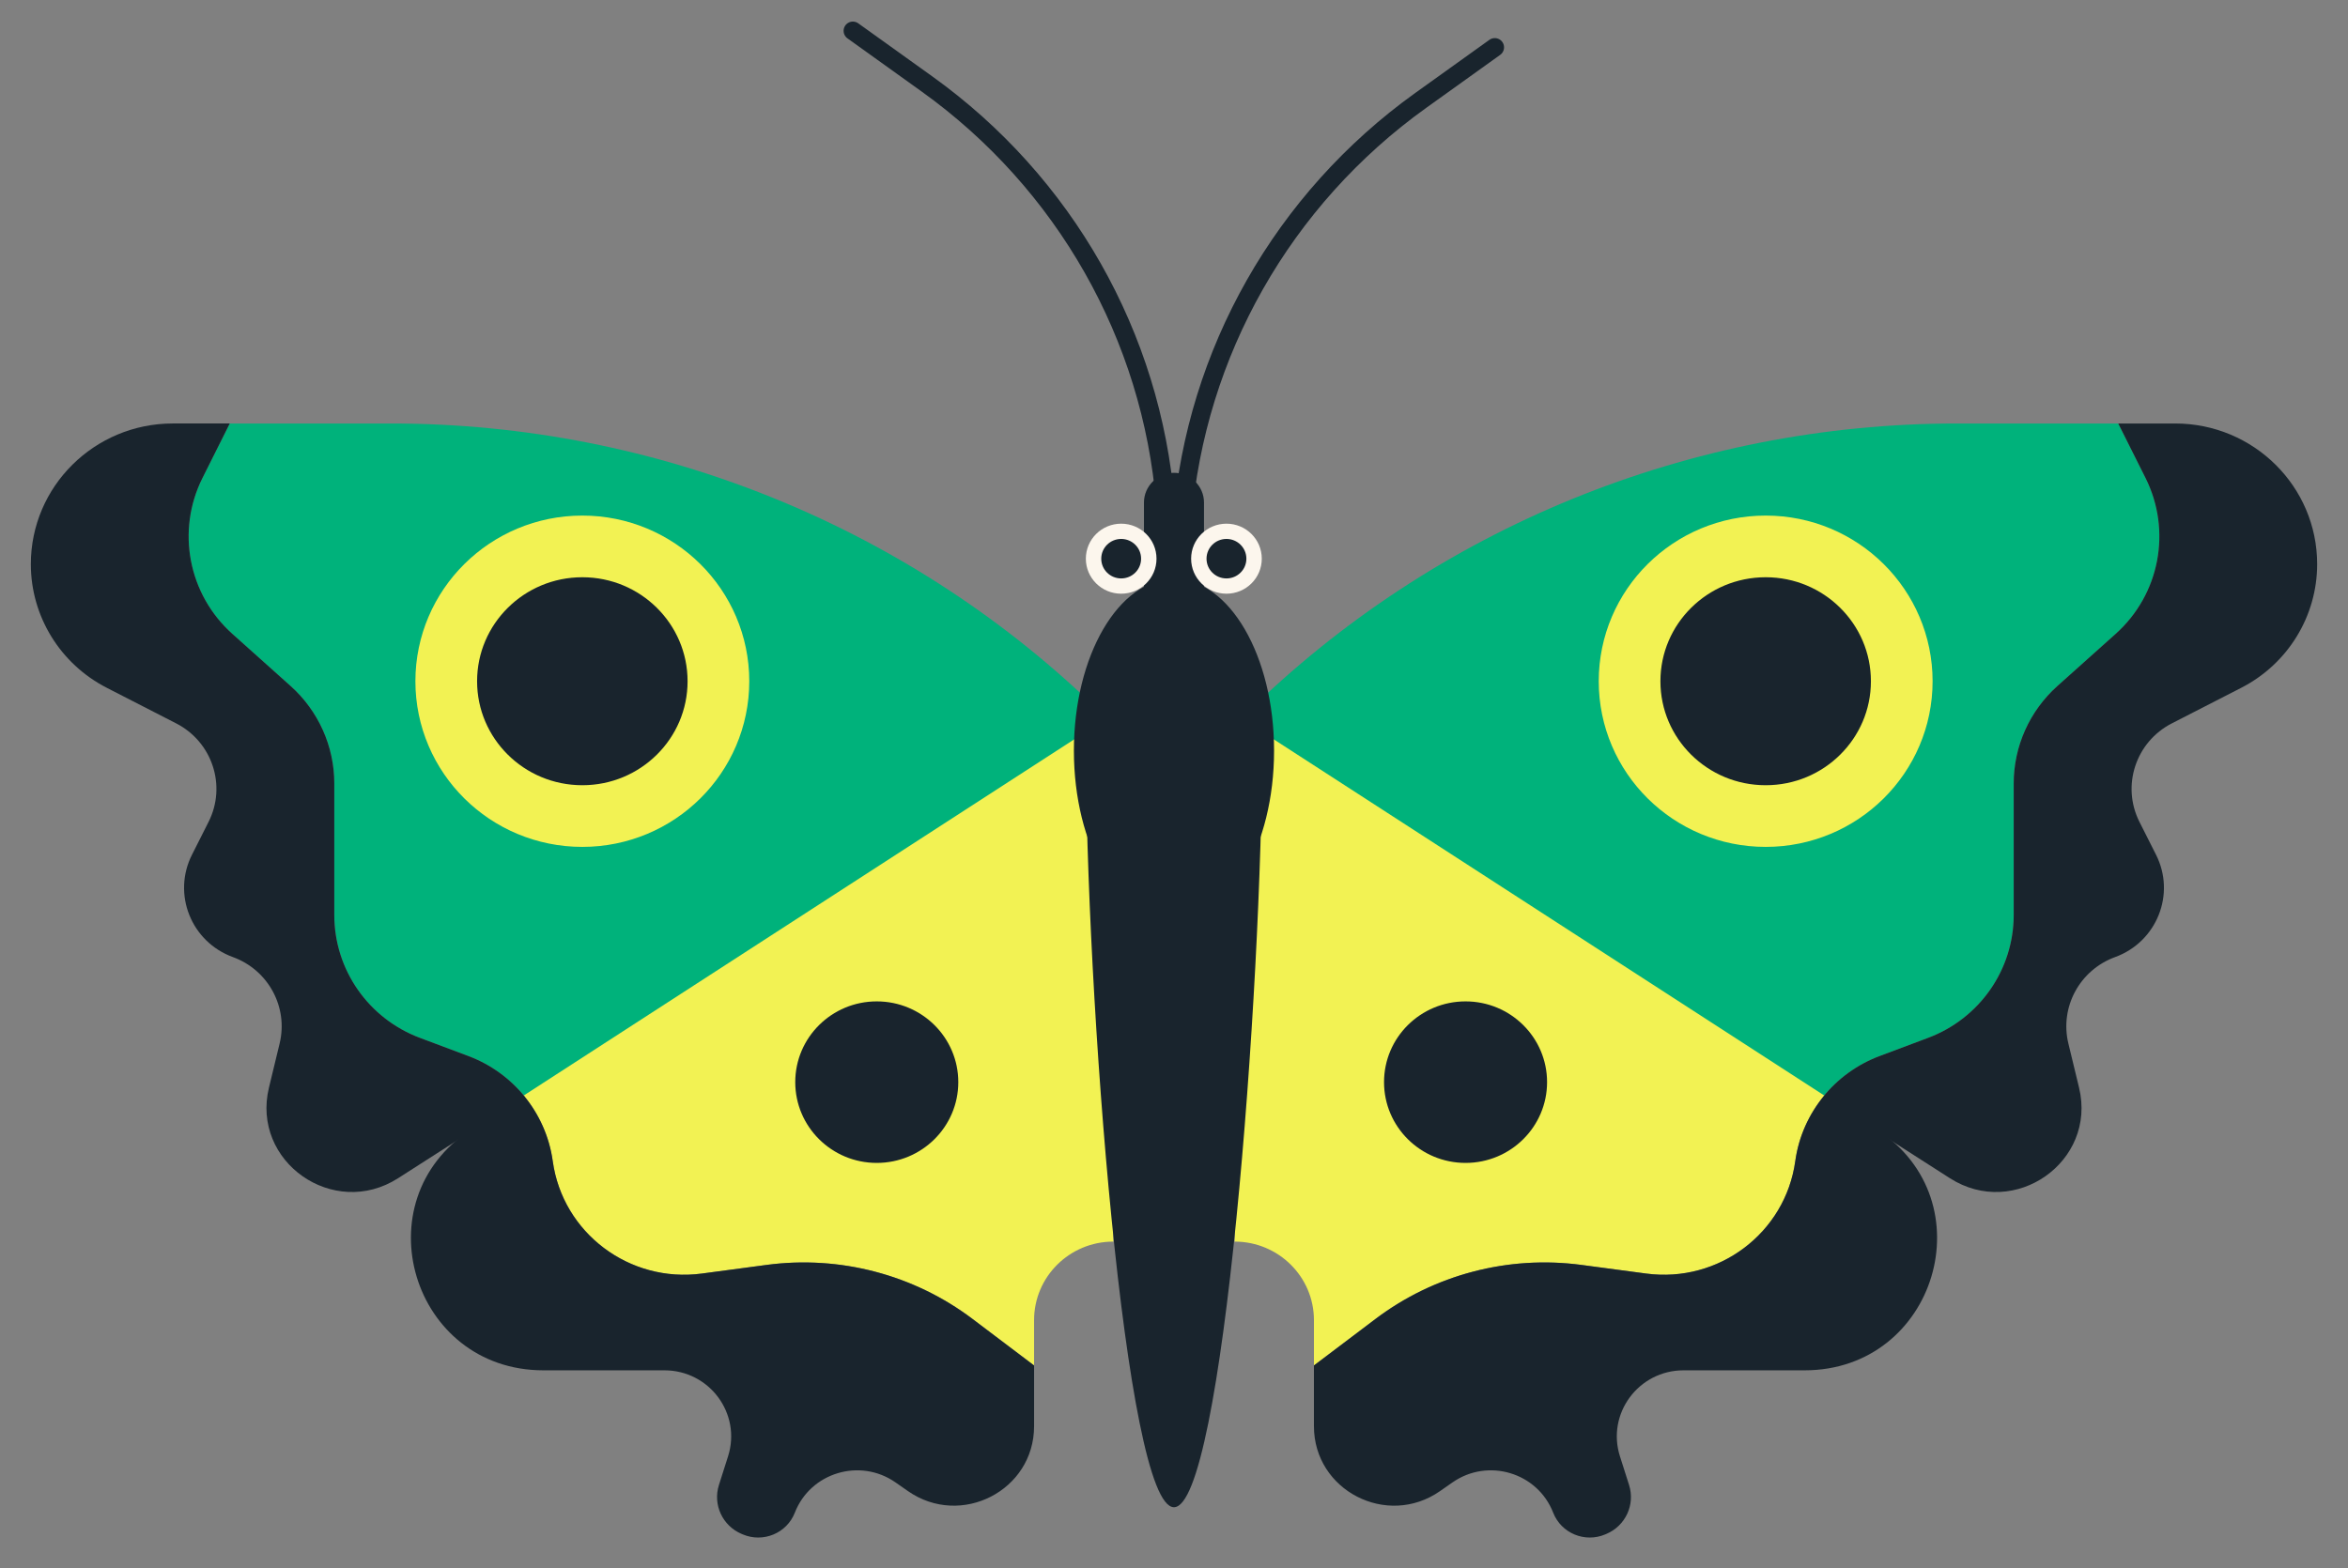
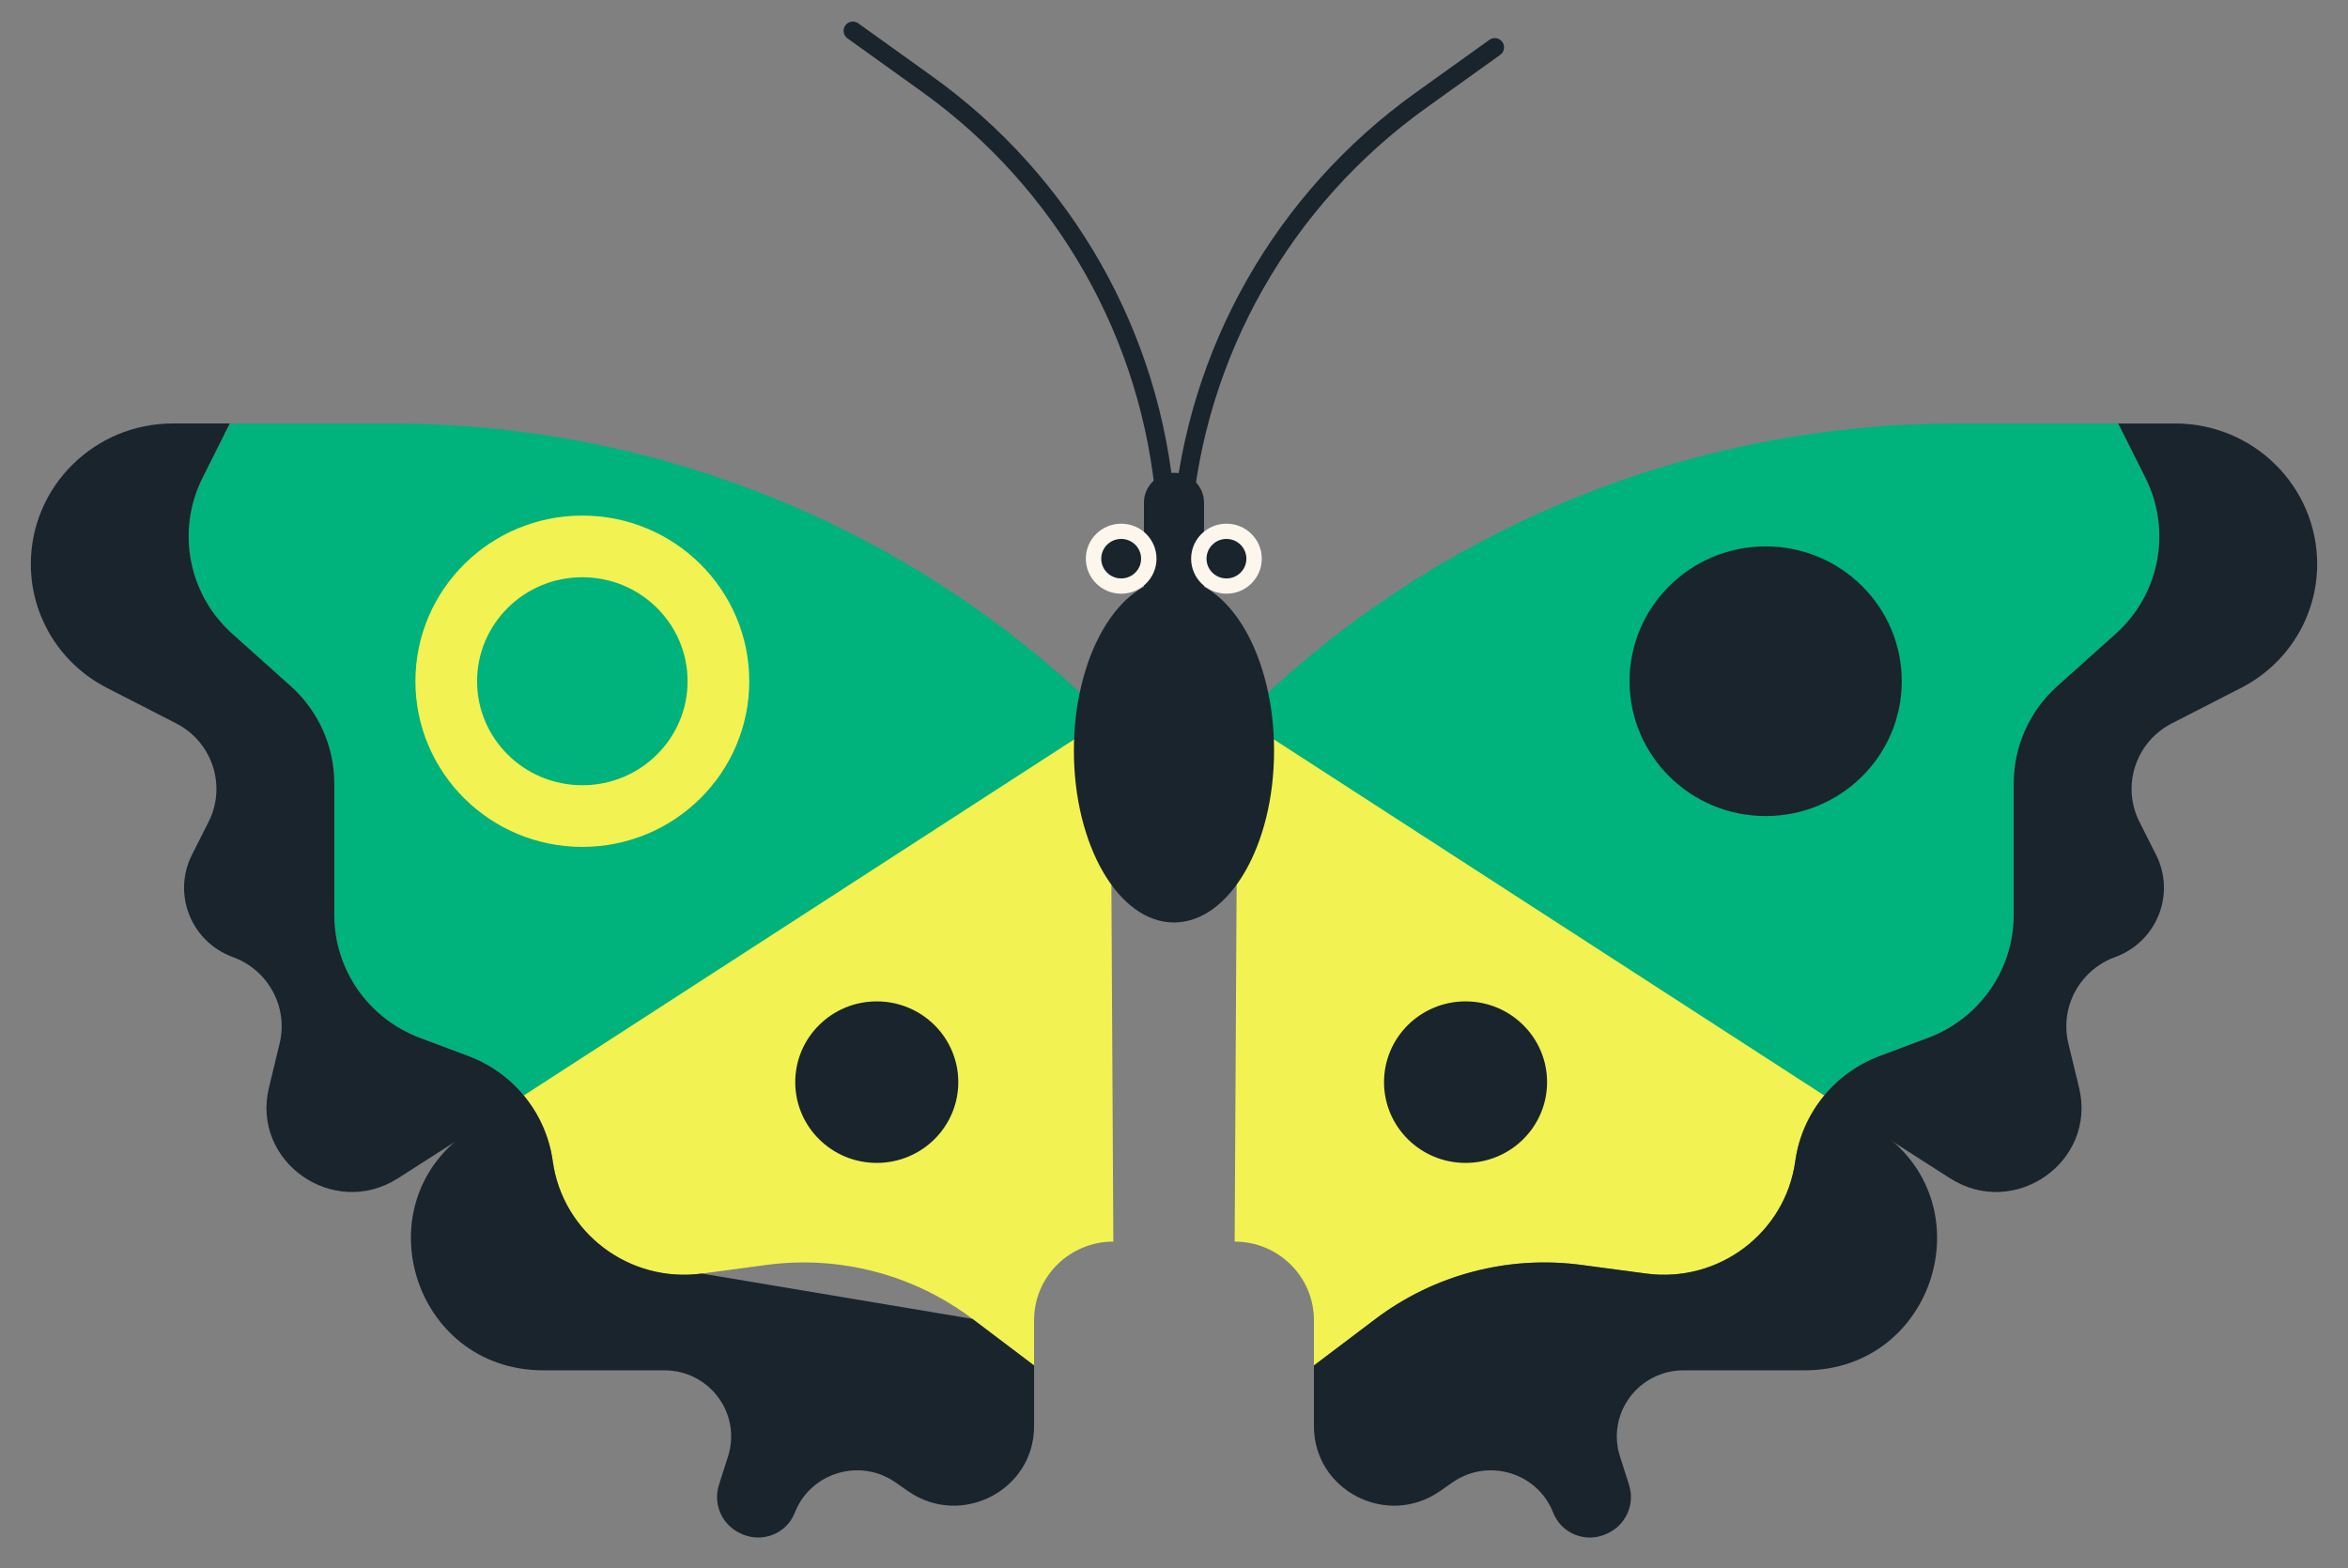
<svg xmlns="http://www.w3.org/2000/svg" width="133.215" height="89.009" viewBox="-1.75 9.424 133.215 89.009" version="1.1" xml:space="preserve">
  <rect x="-1.75" y="9.424" width="133.215" height="89.009" fill="#808080" stroke="none" />
  <defs />
  <g>
    <title>butterfly-a</title>
    <desc>Created with Sketch.</desc>
    <g id="butterfly-a" fill-rule="evenodd">
      <g id="Group-3">
        <path d="M 11.433 45.399 L 14.736 48.355 C 16.315 49.769 17.216 51.78 17.216 53.889 L 17.216 61.353 C 17.216 64.454 19.152 67.231 22.079 68.328 L 24.816 69.354 C 26.104 69.837 27.207 70.649 28.036 71.679 L 61.252 50.402 L 60.778 49.935 C 50.054 39.381 35.554 33.458 20.44 33.458 L 11.286 33.458 L 9.738 36.55 C 8.239 39.543 8.931 43.158 11.433 45.399 " id="Fill-1" fill="#00B27B" stroke-width="1" stroke="none" />
        <path d="M 0 41.442 C 0 44.394 1.661 47.1 4.308 48.458 L 8.244 50.477 C 10.297 51.529 11.116 54.021 10.082 56.07 L 9.141 57.935 C 8.014 60.17 9.097 62.878 11.463 63.74 C 13.475 64.473 14.614 66.583 14.114 68.648 L 13.509 71.15 C 12.492 75.354 17.171 78.638 20.835 76.291 L 28.036 71.679 C 27.207 70.649 26.104 69.837 24.816 69.355 L 22.079 68.328 C 19.152 67.231 17.216 64.454 17.216 61.353 L 17.216 53.889 C 17.216 51.78 16.315 49.77 14.736 48.355 L 11.433 45.398 C 8.931 43.158 8.239 39.542 9.738 36.55 L 11.286 33.457 L 8.057 33.457 C 3.608 33.457 0 37.032 0 41.442 " id="Fill-3" fill="#19242D" stroke-width="1" stroke="none" />
        <path d="M 29.61 75.32 C 30.171 79.396 33.957 82.251 38.071 81.701 L 41.74 81.211 C 45.891 80.657 50.094 81.76 53.425 84.276 L 56.919 86.917 L 56.919 84.345 C 56.919 81.884 58.932 79.888 61.416 79.888 L 61.252 50.054 L 27.965 71.596 C 28.835 72.645 29.417 73.926 29.61 75.32 " id="Fill-6" fill="#F2F253" stroke-width="1" stroke="none" />
-         <path d="M 29.082 87.193 L 35.946 87.193 C 38.504 87.193 40.325 89.654 39.557 92.072 L 39.039 93.701 C 38.684 94.816 39.24 96.016 40.324 96.476 L 40.39 96.504 C 41.55 96.997 42.891 96.437 43.345 95.271 C 44.232 92.995 47.04 92.149 49.054 93.552 L 49.767 94.049 C 52.776 96.144 56.919 94.012 56.919 90.368 L 56.919 86.917 L 53.425 84.276 C 50.094 81.76 45.891 80.657 41.74 81.211 L 38.071 81.701 C 33.957 82.251 30.171 79.395 29.61 75.32 C 29.417 73.926 28.835 72.645 27.965 71.596 L 24.978 73.529 C 18.73 77.572 21.62 87.193 29.082 87.193 " id="Fill-8" fill="#19242D" stroke-width="1" stroke="none" />
-         <path d="M 39.01 48.086 C 39.01 52.312 35.553 55.737 31.289 55.737 C 27.025 55.737 23.568 52.312 23.568 48.086 C 23.568 43.86 27.025 40.434 31.289 40.434 C 35.553 40.434 39.01 43.86 39.01 48.086 " id="Fill-10" fill="#19242D" stroke-width="1" stroke="none" />
+         <path d="M 29.082 87.193 L 35.946 87.193 C 38.504 87.193 40.325 89.654 39.557 92.072 L 39.039 93.701 C 38.684 94.816 39.24 96.016 40.324 96.476 L 40.39 96.504 C 41.55 96.997 42.891 96.437 43.345 95.271 C 44.232 92.995 47.04 92.149 49.054 93.552 L 49.767 94.049 C 52.776 96.144 56.919 94.012 56.919 90.368 L 56.919 86.917 L 53.425 84.276 L 38.071 81.701 C 33.957 82.251 30.171 79.395 29.61 75.32 C 29.417 73.926 28.835 72.645 27.965 71.596 L 24.978 73.529 C 18.73 77.572 21.62 87.193 29.082 87.193 " id="Fill-8" fill="#19242D" stroke-width="1" stroke="none" />
        <path d="M 39.01 48.086 C 39.01 52.312 35.553 55.737 31.289 55.737 C 27.025 55.737 23.568 52.312 23.568 48.086 C 23.568 43.86 27.025 40.434 31.289 40.434 C 35.553 40.434 39.01 43.86 39.01 48.086 Z " id="Stroke-12" stroke="#F2F253" stroke-width="3.5" fill="none" />
        <path d="M 52.619 70.838 C 52.619 73.37 50.548 75.422 47.994 75.422 C 45.439 75.422 43.369 73.37 43.369 70.838 C 43.369 68.307 45.439 66.255 47.994 66.255 C 50.548 66.255 52.619 68.307 52.619 70.838 " id="Fill-14" fill="#19242D" stroke-width="1" stroke="none" />
      </g>
      <g id="Group-2">
        <path d="M 104.9 69.354 L 107.636 68.328 C 110.563 67.231 112.499 64.454 112.499 61.353 L 112.499 53.889 C 112.499 51.78 113.4 49.769 114.98 48.355 L 118.282 45.399 C 120.784 43.158 121.477 39.543 119.978 36.55 L 118.429 33.458 L 109.275 33.458 C 94.162 33.458 79.661 39.381 68.937 49.935 L 68.463 50.402 L 101.68 71.678 C 102.508 70.649 103.612 69.837 104.9 69.354 " id="Fill-16" fill="#00B27B" stroke-width="1" stroke="none" />
        <path d="M 116.206 71.15 L 115.601 68.648 C 115.101 66.583 116.241 64.473 118.253 63.74 C 120.619 62.878 121.702 60.169 120.575 57.935 L 119.634 56.07 C 118.6 54.021 119.419 51.529 121.471 50.477 L 125.408 48.458 C 128.054 47.101 129.715 44.395 129.715 41.442 C 129.715 37.032 126.108 33.458 121.658 33.458 L 118.429 33.458 L 119.978 36.55 C 121.477 39.543 120.784 43.158 118.282 45.399 L 114.98 48.355 C 113.4 49.769 112.499 51.78 112.499 53.889 L 112.499 61.353 C 112.499 64.454 110.563 67.231 107.636 68.328 L 104.9 69.354 C 103.611 69.837 102.508 70.649 101.68 71.678 L 108.88 76.291 C 112.544 78.638 117.224 75.354 116.206 71.15 " id="Fill-18" fill="#19242D" stroke-width="1" stroke="none" />
        <path d="M 87.975 81.211 L 91.645 81.701 C 95.758 82.251 99.544 79.395 100.106 75.32 C 100.298 73.926 100.88 72.645 101.751 71.596 L 68.463 50.054 L 68.299 79.888 C 70.783 79.888 72.797 81.884 72.797 84.345 L 72.797 86.917 L 76.291 84.276 C 79.622 81.759 83.825 80.657 87.975 81.211 " id="Fill-21" fill="#F2F253" stroke-width="1" stroke="none" />
        <path d="M 79.948 94.049 L 80.661 93.552 C 82.675 92.149 85.484 92.995 86.37 95.271 C 86.825 96.437 88.165 96.997 89.325 96.504 L 89.391 96.476 C 90.475 96.016 91.031 94.816 90.676 93.701 L 90.158 92.072 C 89.39 89.654 91.211 87.193 93.769 87.193 L 100.634 87.193 C 108.096 87.193 110.985 77.572 104.737 73.529 L 101.751 71.596 C 100.881 72.645 100.298 73.926 100.106 75.32 C 99.544 79.396 95.758 82.251 91.645 81.701 L 87.975 81.211 C 83.824 80.657 79.621 81.76 76.291 84.276 L 72.797 86.917 L 72.797 90.368 C 72.797 94.012 76.94 96.145 79.948 94.049 " id="Fill-23" fill="#19242D" stroke-width="1" stroke="none" />
        <path d="M 90.705 48.086 C 90.705 52.312 94.162 55.737 98.427 55.737 C 102.691 55.737 106.147 52.312 106.147 48.086 C 106.147 43.86 102.691 40.434 98.427 40.434 C 94.162 40.434 90.705 43.86 90.705 48.086 " id="Fill-25" fill="#19242D" stroke-width="1" stroke="none" />
-         <path d="M 90.705 48.086 C 90.705 52.312 94.162 55.737 98.427 55.737 C 102.691 55.737 106.147 52.312 106.147 48.086 C 106.147 43.86 102.691 40.434 98.427 40.434 C 94.162 40.434 90.705 43.86 90.705 48.086 Z " id="Stroke-27" stroke="#F2F253" stroke-width="3.5" fill="none" />
        <path d="M 86.024 70.838 C 86.024 73.37 83.953 75.422 81.399 75.422 C 78.844 75.422 76.774 73.37 76.774 70.838 C 76.774 68.307 78.844 66.255 81.399 66.255 C 83.953 66.255 86.024 68.307 86.024 70.838 " id="Fill-29" fill="#19242D" stroke-width="1" stroke="none" />
      </g>
      <g id="Group">
        <path d="M 46.637 11.174 L 50.838 14.186 C 58.651 19.787 63.596 28.497 64.37 38.023 L 64.847 43.903 " id="Stroke-31" stroke="#19242D" stroke-width="1.05" stroke-linecap="round" fill="none" />
        <path d="M 83.058 12.111 L 78.856 15.123 C 71.043 20.724 66.098 29.435 65.325 38.959 L 64.847 44.84 " id="Stroke-33" stroke="#19242D" stroke-width="1.05" stroke-linecap="round" fill="none" />
        <path d="M 64.856 47.269 C 63.919 47.269 63.153 46.509 63.153 45.581 L 63.153 37.945 C 63.153 37.017 63.919 36.257 64.856 36.257 C 65.793 36.257 66.56 37.017 66.56 37.945 L 66.56 45.581 C 66.56 46.509 65.793 47.269 64.856 47.269 " id="Fill-35" fill="#19242D" stroke-width="1" stroke="none" />
-         <path d="M 69.863 51.385 C 69.863 65.837 67.621 94.962 64.856 94.962 C 62.092 94.962 59.85 65.837 59.85 51.385 C 59.85 46.804 62.092 42.626 64.856 42.626 C 67.621 42.626 69.863 47.501 69.863 51.385 " id="Fill-37" fill="#19242D" stroke-width="1" stroke="none" />
        <path d="M 70.535 52.027 C 70.535 57.411 67.993 61.776 64.857 61.776 C 61.72 61.776 59.178 57.411 59.178 52.027 C 59.178 46.643 61.72 42.278 64.857 42.278 C 67.993 42.278 70.535 46.643 70.535 52.027 " id="Fill-39" fill="#19242D" stroke-width="1" stroke="none" />
        <path d="M 63.865 41.131 C 63.865 42.228 62.968 43.118 61.861 43.118 C 60.754 43.118 59.856 42.228 59.856 41.131 C 59.856 40.034 60.754 39.144 61.861 39.144 C 62.968 39.144 63.865 40.034 63.865 41.131 " id="Fill-41" fill="#FCF6ED" stroke-width="1" stroke="none" />
        <path d="M 69.838 41.131 C 69.838 42.228 68.941 43.118 67.834 43.118 C 66.727 43.118 65.829 42.228 65.829 41.131 C 65.829 40.034 66.727 39.144 67.834 39.144 C 68.941 39.144 69.838 40.034 69.838 41.131 " id="Fill-43" fill="#FCF6ED" stroke-width="1" stroke="none" />
        <path d="M 62.991 41.131 C 62.991 41.75 62.485 42.251 61.861 42.251 C 61.236 42.251 60.73 41.75 60.73 41.131 C 60.73 40.512 61.236 40.01 61.861 40.01 C 62.485 40.01 62.991 40.512 62.991 41.131 " id="Fill-45" fill="#19242D" stroke-width="1" stroke="none" />
        <path d="M 68.964 41.131 C 68.964 41.75 68.458 42.251 67.834 42.251 C 67.209 42.251 66.703 41.75 66.703 41.131 C 66.703 40.512 67.209 40.01 67.834 40.01 C 68.458 40.01 68.964 40.512 68.964 41.131 " id="Fill-47" fill="#19242D" stroke-width="1" stroke="none" />
      </g>
    </g>
  </g>
</svg>